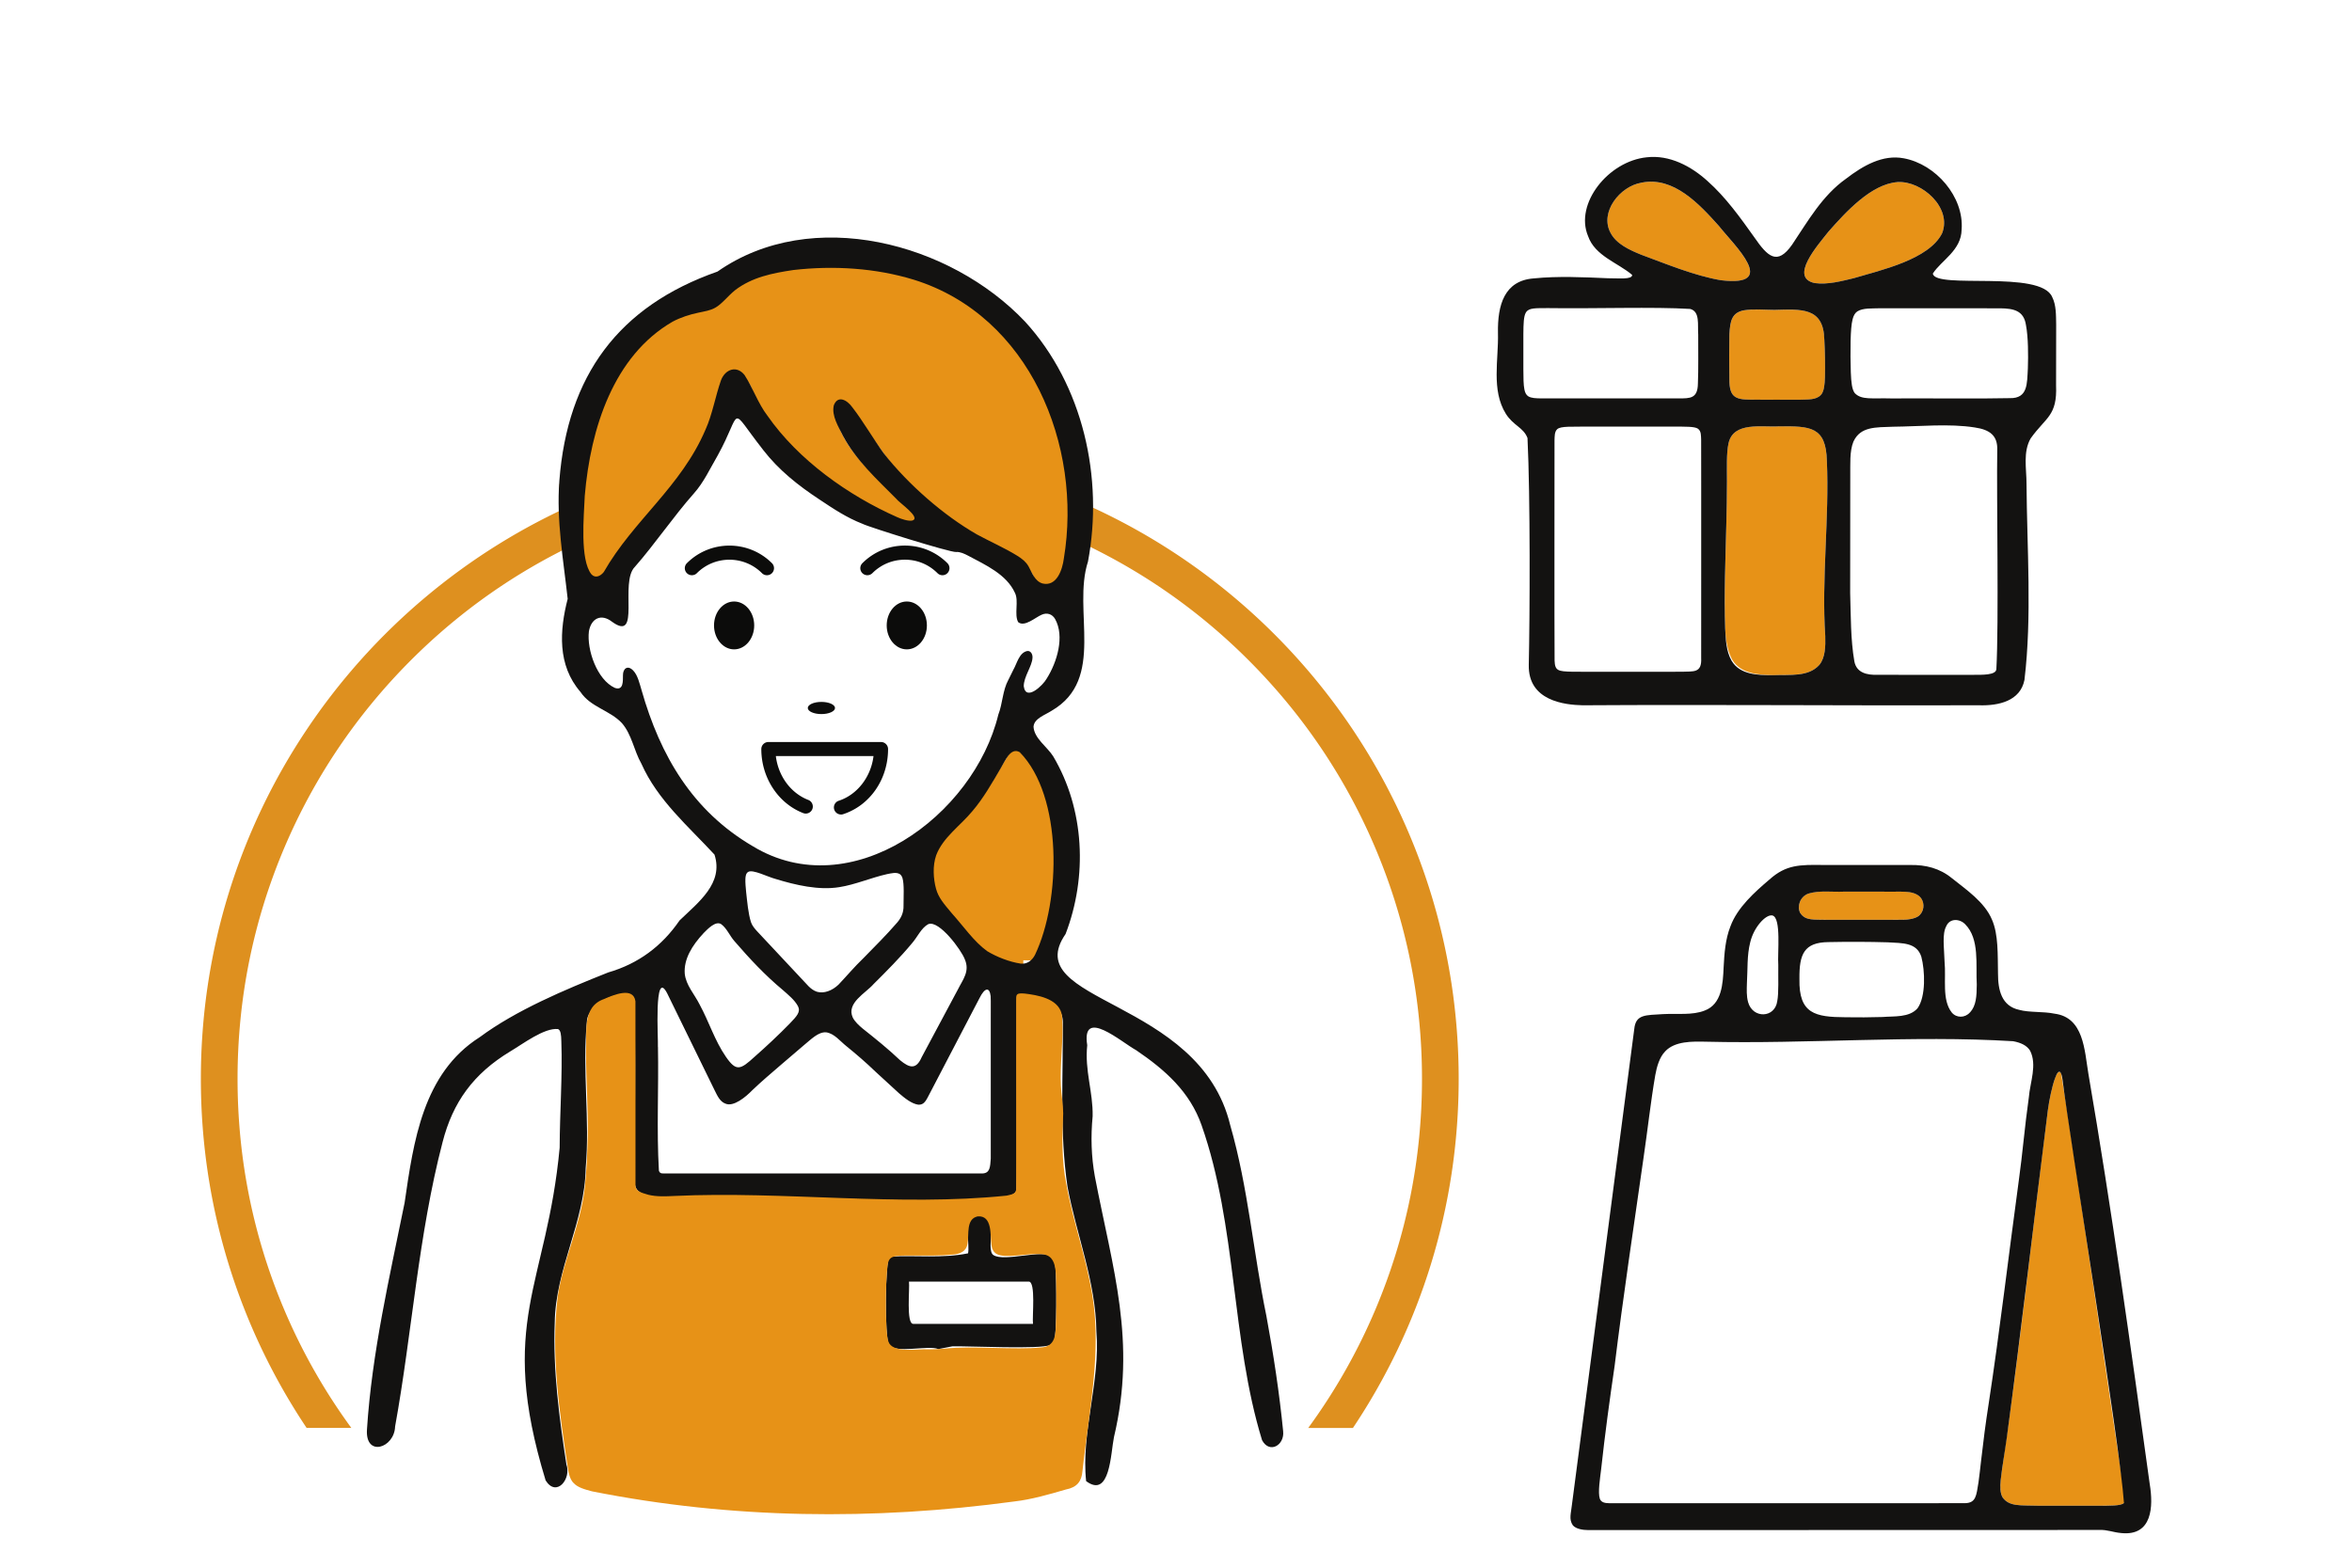
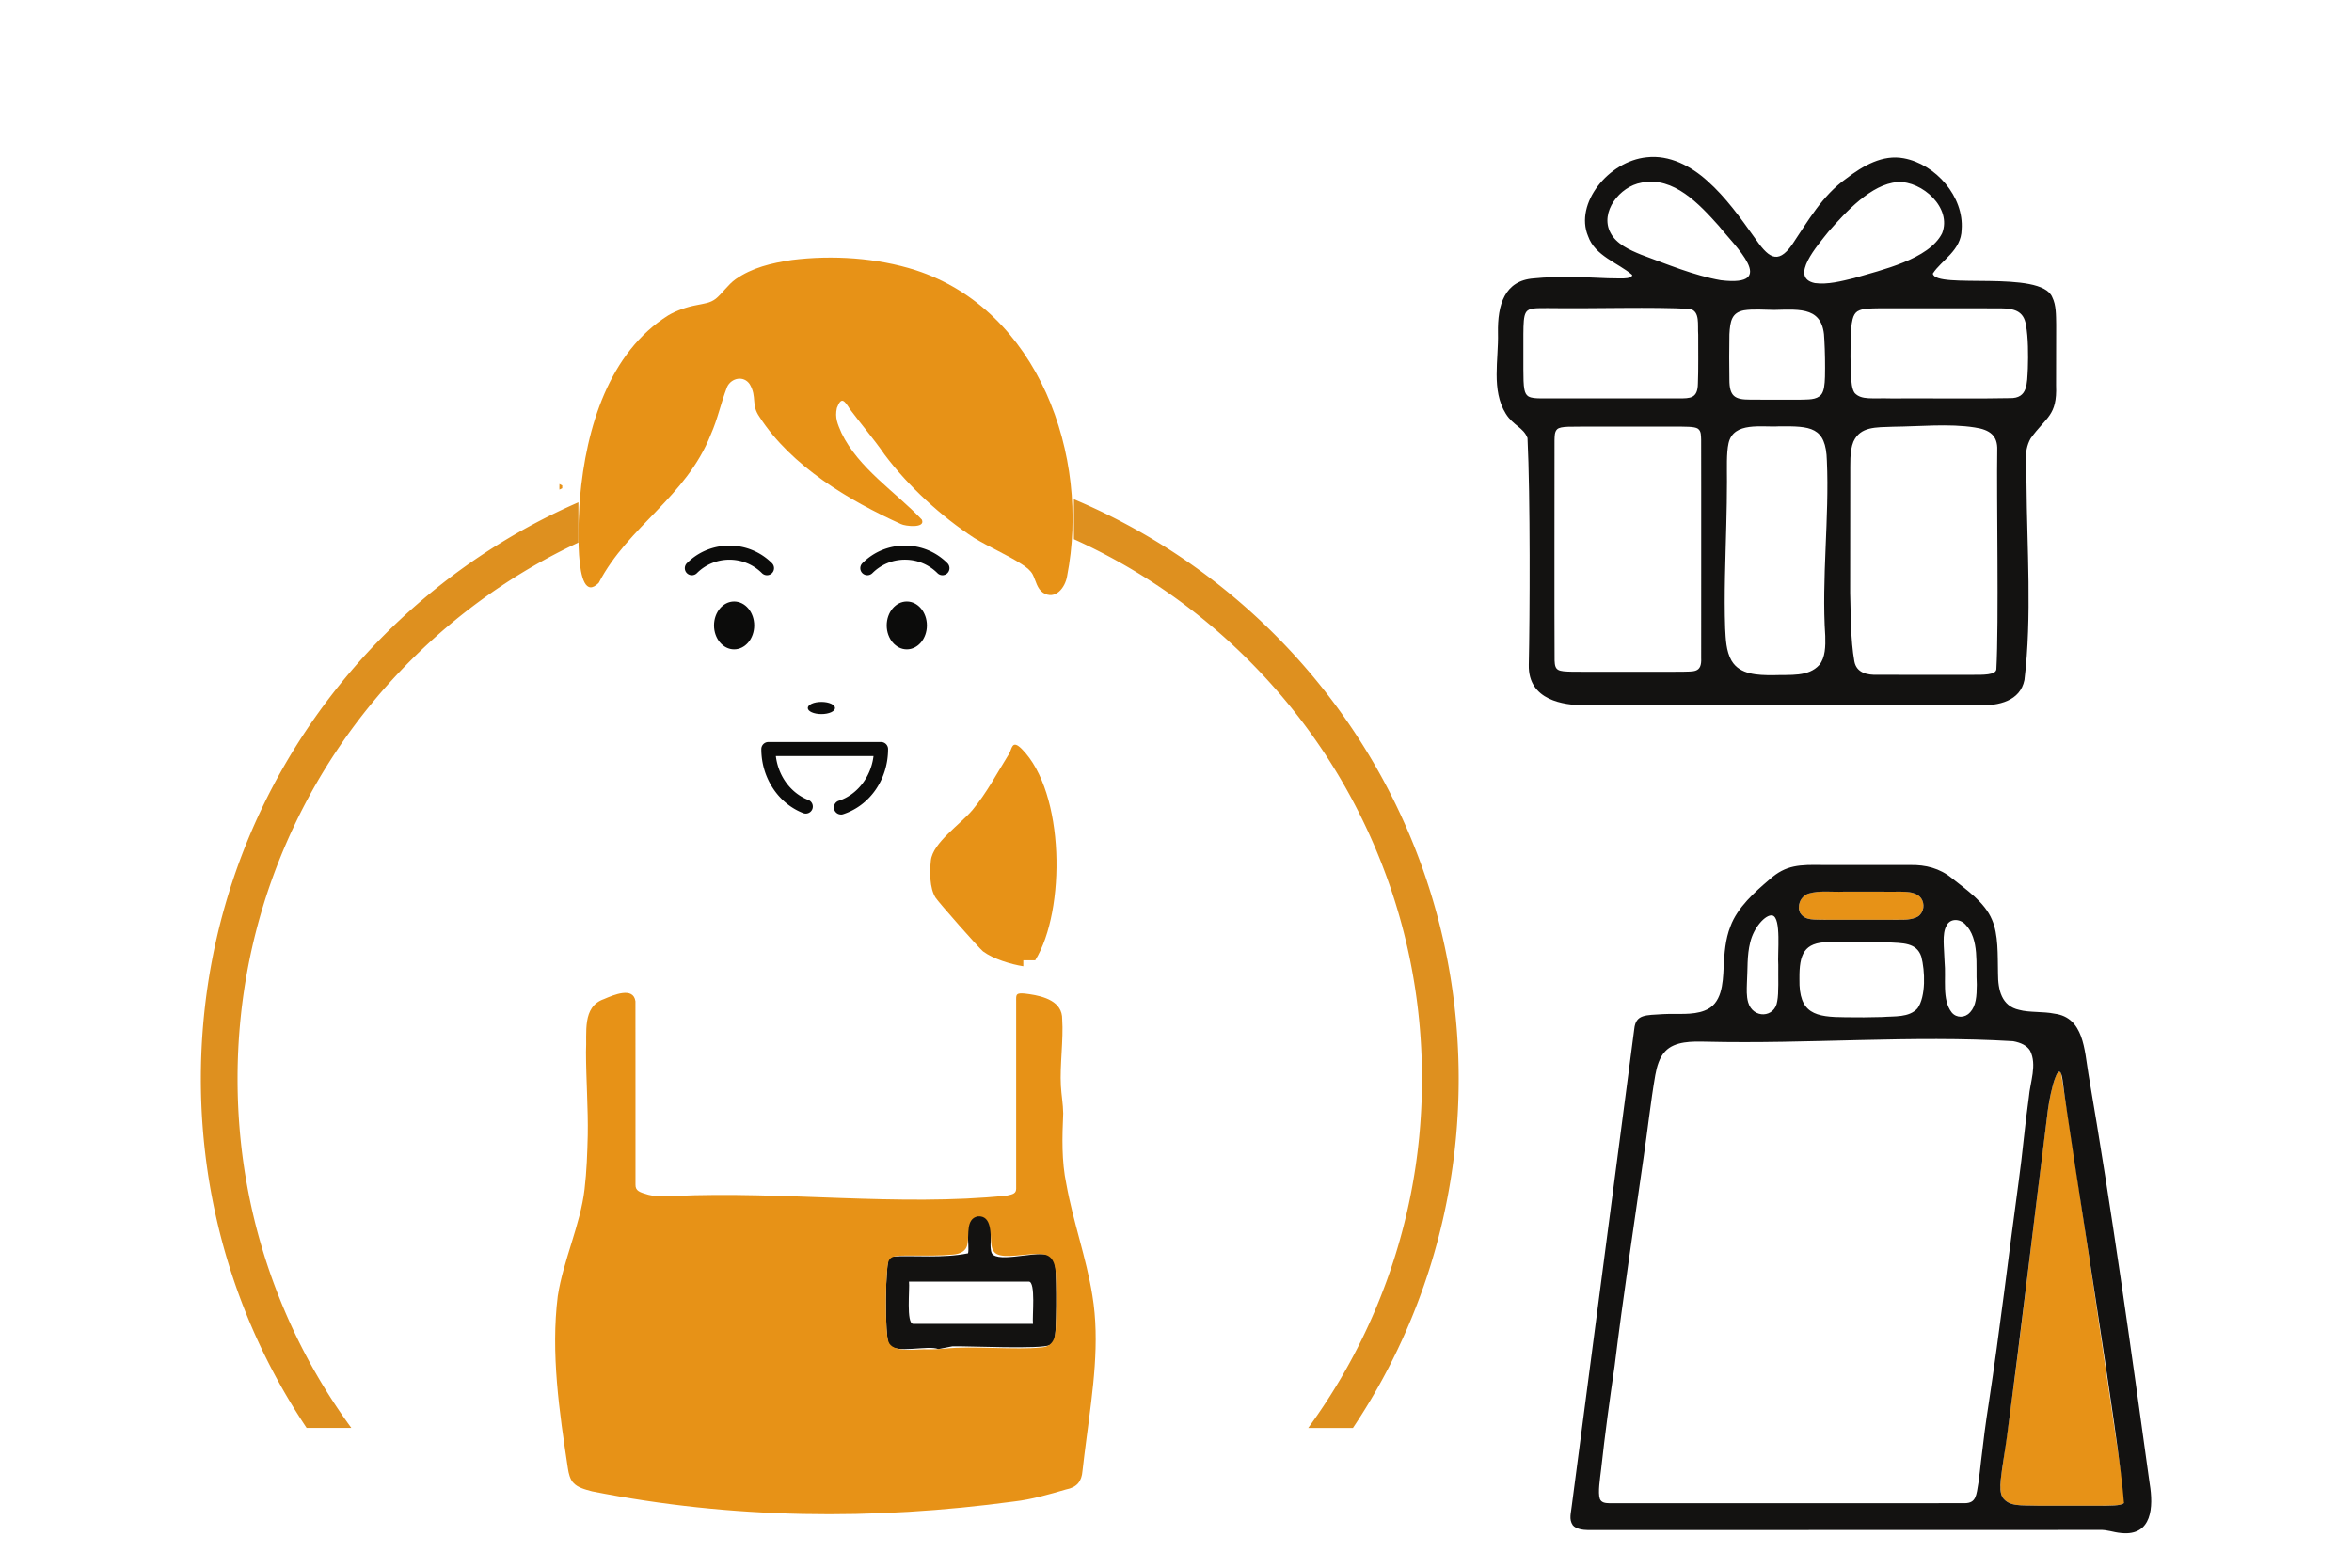
<svg xmlns="http://www.w3.org/2000/svg" id="_レイヤー_2" data-name="レイヤー 2" viewBox="0 0 900 600">
  <defs>
    <style>.cls-1{fill:#131211}.cls-4{fill:#0c0c0b}.cls-5{fill:#e79217}</style>
  </defs>
  <g id="_レイヤー_1-2" data-name="レイヤー 1">
    <path fill="#fff" d="M0 0h900v600H0z" />
    <path d="M410.94 191.06v15.32c24.9 11.27 47.36 26.82 66.82 46.29 20.82 20.82 37.16 45.05 48.57 72.04 11.81 27.93 17.8 57.61 17.8 88.21s-5.99 60.28-17.8 88.21a225.865 225.865 0 01-25.74 45.4h17.11c25.56-38.22 40.47-84.17 40.47-133.6 0-99.78-60.73-185.38-147.24-221.85zM76.86 412.91c0 49.43 14.91 95.38 40.47 133.6h17.11a225.59 225.59 0 01-25.74-45.4c-11.81-27.93-17.8-57.61-17.8-88.21s5.99-60.28 17.8-88.21c11.41-26.98 27.76-51.22 48.57-72.04 18.74-18.74 40.26-33.84 64.05-44.99v-15.41C136.29 229.37 76.86 314.19 76.86 412.89z" fill="#de901f" />
    <path class="cls-5" d="M214.07 187.4c.02-.49-.08-.9 0-2.16l1.07.55v1.06l-1.07.55zM395.19 219.9c-.82-1.53-2.21-2.66-4.23-3.97-5.44-3.53-12.48-6.56-18.09-9.98-12.7-8.28-25.29-19.82-34.42-32.02-3.83-5.6-9.35-12.11-13.18-17.26-2.26-3.57-3.34-4.93-5.03-.54-.85 3.81.28 6.11 1.74 9.56 6.6 13.63 20.6 22.47 30.76 33.18 1.58 3.44-6.45 2.53-8.01 1.69-19.75-8.94-41.92-22.1-54.07-40.95-3.41-4.83-.86-7.55-3.77-12.55-2.28-3.44-7.09-2.45-8.68 1.06-2.49 6.47-3.49 11.98-6.23 18.2-9.5 24.02-31.55 35.02-42.86 56.74-10.07 10.19-7.65-27.74-7.21-32.33 2.36-27.36 11.3-55.94 33.79-70.03 3.22-1.91 7.3-3.26 10.71-3.89 3.1-.67 5.28-.77 7.48-2.47 2.32-1.85 4.73-5.47 7.6-7.49 6.41-4.44 13.55-6.12 21.49-7.34 15.67-1.96 32.6-.82 47.33 3.88 46.91 15.19 67.05 71.05 58.01 117.15-.72 4.39-4.52 9.24-9.16 6.33-2.32-1.52-2.76-4.53-3.9-6.81l-.08-.14zM396.14 367.54h-4.57v2.28c-4.69-.74-11.5-2.79-15.4-5.69-1.38-1.03-17.1-18.87-18.18-20.58-2.32-3.68-2.25-9.93-1.79-14.23.73-6.82 11.4-13.9 15.97-19.37 5.43-6.5 9.47-14.27 13.95-21.44 1.12-1.8 1.03-5.7 4.85-1.88 16.58 16.59 16.91 61.82 5.16 80.9z" />
    <path class="cls-1" d="M402.58 481.05c.91.91 1.22 3.24 1.34 4.58.35 3.88.51 25.4-.54 27.54-.29.6-1.02 1.32-1.62 1.62-3.41 1.68-30.89.37-37.27.48l-5.45 1.06c-3.91-1.61-16.43 1.91-18.86-1.68-1.77-2.62-1.47-32.54.23-33.71 10.01-.56 20.16.75 30.02-1.25.7-3.17-1.56-12.73 1.8-13.84 11.49-3.79 4.45 12.2 7.88 14.49 4.24 2.82 19.24-2.5 22.47.72zm-7.3 25.63c-.36-2.64 1.15-16.18-1.62-16.18h-45.84c.36 2.64-1.15 16.18 1.62 16.18h45.84z" />
-     <path class="cls-1" d="M214.04 183.96c3.12-40.18 22.6-66.73 60.51-80.02 36.13-25.27 89.1-11.03 117.69 19.15 22.23 24.29 30.1 59.86 24.08 91.85-6.06 18.69 6.94 44.96-13.89 57.07-2.51 1.65-6.72 2.93-6.95 6.12.23 4.48 5.27 7.71 7.53 11.34 12.04 20.32 13.16 46.02 4.74 67.99-18.31 26.51 51.25 24.18 63.01 73.22 6.85 23.8 8.82 48.72 13.83 73 2.69 14.52 4.96 29.39 6.41 44.12.57 5.31-5.21 8.72-8.07 3.41-11.87-38.64-9.58-81.95-23.14-120.54-4.5-12.82-13.91-21.17-25.04-28.73-5.59-3.03-21.04-16.65-18.72-1.91-1.02 9.78 2.25 17.73 2.07 27.2-.75 7.78-.53 15.41.86 23.09 6.81 35.39 16.01 63.05 7.29 99.75-1.24 5.99-1.43 23.65-10.64 16.8-2.01-18.54 5.5-38.19 3.93-57.22-.21-18.96-7.58-36.87-11.07-55.5-3.02-20.52-1.67-42.31-1.78-62.93-.05-8.08-9.4-10.46-15.97-10.35-1.9.3-1.62 1.81-1.64 4.68-.15 17.85.26 58.79-.14 69.86-.41 2.51-5.04 2.68-7.65 3.02-39.67 3.04-82.1-2-122.2-.42-4.87.03-15.46 1.12-16.14-4.81-.31-11.18.61-57.75-.4-70.5-4.37-5.51-17.89 1.56-17.98 8.34-1.81 18.56 1.2 37.64-.46 56.03-.31 20.47-11.59 38.75-11.84 59.16-.72 18.09 1.72 36.4 4.46 54.25 1.98 5.54-3.83 12.73-7.95 6.11-18.57-60.92.41-74.16 5.37-127.34.03-12.97 1.12-27.77.64-40.71-.05-2.66-.26-4.22-1.25-4.69-5.28-.57-13.41 5.67-18.32 8.57-14.08 8.52-21.95 19.42-25.87 34.7-9.31 35.69-11.62 72.67-18.17 108.85-.27 8.32-11.5 11.84-10.76 1.09 1.88-29.27 8.6-58.09 14.4-86.73 3.4-23.33 6.95-49.56 28.73-63.37 13.86-10.28 32.46-18.14 49.18-24.78 11.51-3.33 20.57-10.07 27.3-19.9 7.23-6.98 16.93-14.21 13.37-25.2-9.97-10.81-21.77-20.82-27.98-34.81-2.85-5-3.63-11.1-7.44-15.51-4.63-4.95-12.04-6.12-15.87-11.95-8.89-10.25-7.99-23.53-4.89-35.62-1.64-14.89-4.35-30.01-3.19-45.08v-.18zm179.53 32.8c1.26 2.29 2.41 5.73 5.38 6.56 5.41 1.26 7.57-5.26 8.13-9.53 7.21-43.27-13.04-92.89-57.32-106.71-14.68-4.51-30.77-5.5-46.14-3.74-8.23 1.22-15.86 2.77-22.35 7.73-2.79 2.26-5.01 5.27-7.55 6.69-2.02 1.13-3.95 1.35-6.6 1.94-3.14.65-6.74 1.79-9.79 3.44-22.47 13.01-31.37 40.65-33.57 66.64-.32 7.62-1.94 24.52 2.58 30.06 1.49 1.58 3.45.68 4.7-.91 11.34-19.85 29.56-32.55 38.93-54.52 2.55-5.55 3.82-12.91 5.91-18.84 1.62-4.3 6.05-5.83 9.02-2.03 3.23 4.94 5.14 10.84 8.75 15.54 11.79 16.95 30.93 30.56 49.61 38.83 1.65.77 4.35 1.63 5.81 1.32 3.64-1.03-5.17-6.93-6.15-8.37-7.42-7.48-15.33-14.64-20.34-24.01-1.72-3.52-4.46-7.74-3.52-11.72 1.5-3.95 5.06-2.18 7.24.96 3.79 4.86 8.04 12.14 11.84 17.37 9.45 12.04 22.96 23.79 35.61 31.05 4.81 2.62 10.85 5.3 15.42 8.14 2.01 1.24 3.41 2.42 4.31 3.97l.08.14zm-101.68-44.74c-13.35-16.98-7.53-15.3-17.26 2.29-3.04 5.23-5.32 10.28-9.1 14.53-7.74 8.72-14.99 19.45-22.61 28.13-5.95 5.95 2.45 29.09-8.72 21-4.15-3.23-7.95-1.34-8.85 3.63-.87 7.1 3.11 18.53 9.88 21.66 3.45 1.22 3.1-2.73 3.15-4.9 0-2.49 1.83-3.94 3.93-1.71 1.73 1.77 2.45 5.05 3.2 7.55 7.15 25.06 19.46 46.15 42.51 59.65 37.68 22.93 84.65-11.69 93.99-50.34 1.64-4.16 1.63-9.27 3.82-13.26.64-1.32 1.3-2.59 1.94-3.93 1.39-2.37 2.2-6.6 5.37-7.17 1.39-.11 2.07 1.43 1.94 2.66-.15 3.16-3.36 7.21-3.34 10.83.79 5.96 7.38-.35 8.78-2.92 3.97-6.26 6.95-16.17 3.2-22.83-1.08-1.84-3.02-2.54-5.09-1.63-2.43 1-6.55 4.85-9.02 2.86-1.62-2.89.32-8.13-1.24-11.21-3.22-7.11-11.32-10.71-17.93-14.24-1.33-.71-3.14-1.55-4.57-1.4-2.22.23-33.73-9.64-35.79-10.77-6.17-2.41-11.04-5.69-16.46-9.29-8.19-5.39-15.67-11.32-21.61-19.02l-.13-.16zm98.88 196.8c2.34.2 4.22-1.3 5.28-3.38 9.91-20.7 10.71-60.68-5.85-77.56-3.56-2.01-5.61 3.46-7.18 5.98-3.37 5.76-6.76 11.72-10.97 16.63-4.54 5.52-11.21 9.97-13.81 16.82-1.41 3.98-1.12 9.03-.05 12.9.96 3.4 2.9 5.59 6.04 9.35 4.51 5 8.39 10.77 13.52 14.48 3.61 2.19 8.44 4.1 12.84 4.77h.17zm-46.45-34.27c-1.36-.85-3.3-.29-4.87 0-6.1 1.36-12.2 4.04-18.3 4.99-7.86 1.28-16.75-.8-24.38-3.14-3.14-.83-8.68-3.76-10.49-2.69-.86.56-.98 1.58-1.05 2.61-.06 1.62.12 3.32.28 5.07.43 3.78.78 8.16 1.85 11.55.5 1.4 1.36 2.4 2.36 3.5 3.44 3.69 11.72 12.53 16.94 18.1 1.98 1.97 3.35 4.17 5.95 5.04 2.7.79 5.87-.44 8.28-2.76 3.47-3.66 5.69-6.43 9.73-10.34 3.99-4.04 9.14-9.28 12.08-12.71 2.02-2.13 3.13-4.3 3.04-7.23 0-3.21.31-8.13-.41-10.49-.19-.58-.47-1.07-.92-1.43l-.1-.08zm-68.41 19.12c-2.1-1.27-5.06 1.82-6.65 3.43-4.48 4.81-7.64 10-7.24 15.55.46 4.44 3.7 7.82 5.65 11.73 3.79 6.99 5.74 13.75 10.1 20.09 4 5.79 5.56 4.93 11.01-.04 4.33-3.81 9.34-8.48 13.48-12.75 2.68-2.8 4.17-4.4 3.1-6.55-1.31-2.46-3.72-4.35-5.81-6.22-6.75-5.6-12.72-12-18.51-18.7-1.86-2.13-2.87-4.84-5.03-6.47l-.12-.07zm79.28.04c-2.69 1.46-4.16 4.99-6.22 7.31-4.47 5.4-9.74 10.7-14.66 15.58-3.1 3.57-10.52 7.25-8 12.84.84 1.64 2.36 3.02 3.79 4.22 4.89 3.88 9.74 7.77 14.32 12.12 3.66 3.03 6.16 3.63 8.25-1.13 2.83-5.29 9.71-18.17 13.81-25.84 2-4 4.72-7.05 2.68-11.71-1.39-3.63-9.72-14.85-13.83-13.44l-.13.05zm-103.42 46.97c.31 15.66-.55 31.77.36 47.34.41 1.45 1.5 1.03 3.46 1.1h120.33c2.9-.12 2.97-2.44 3.2-5.69.02-2.84 0-8.15 0-14.6-.01-12.36 0-27.14 0-38.7-.05-4.02.08-6.54-.05-8.91-.43-3.54-2.23-3.29-4.27.81-4.2 8.07-9.69 18.56-14.18 27.18-1.53 2.92-2.75 5.28-4.05 7.77-2.03 3.66-2.49 5.92-5.2 5.82-2.6-.38-5.26-2.58-7.34-4.36-2.94-2.73-6-5.53-8.96-8.22-3.54-3.42-7.34-6.71-11.21-9.84-2.41-1.91-4.59-4.81-7.68-5.27-3.03-.26-5.74 2.62-8.75 5.08-2.93 2.49-5.86 4.99-8.77 7.5-3.64 3.15-7.25 6.18-10.78 9.56-2.48 2.56-7.23 6.57-10.37 5.11-2.06-.78-3.04-3.06-4.01-4.98-3.95-8.07-14.31-29.27-18.18-37.16-5.19-10.18-3.38 18.11-3.57 20.21v.22z" />
    <path class="cls-5" d="M219.31 567.43c-1.22-1.39-1.71-3.49-2-5.41-3.28-21.68-6.6-44.11-3.88-65.97 2.08-13.6 8.69-27.41 10.25-40.89.81-6.85 1.06-13.86 1.22-20.75.18-9.99-.65-21.29-.67-31.82.43-7.36-1.6-17.27 6.88-20.22 3.75-1.61 11.25-4.82 12.04.85.04 8.5 0 60.78.02 70.17-.06 2.42 1.58 2.93 4.9 3.88 3.21.79 6.63.62 9.92.46 41.76-1.96 86 4.13 127.23-.13 2.68-.53 3.61-.96 3.62-2.72.01-9.18 0-53.7 0-70.88.06-2.48-.38-3.67 1.58-3.78 1.12-.05 2.29.09 3.48.28 5.54.82 12.67 2.77 12.55 9.6.53 7.71-.94 17.68-.5 25.44.19 3.53.85 7.02.89 10.59-.4 9.07-.66 18.23 1.2 27.06 2.57 14.36 7.63 28.18 9.95 42.59 2.96 17.79.17 36.33-2.22 54.58-.57 4.23-1.08 8.53-1.56 12.65-.31 3.93-2.07 6.25-6.38 7.07-6.28 1.84-13.09 3.81-19.66 4.57-54.07 7.29-108.09 6.75-161.59-3.86-2.88-.75-5.64-1.53-7.14-3.25l-.11-.13zm182.86-85.9c-1.01-1.14-2.61-1.59-4.66-1.59-5.13-.12-12.94 1.78-16.15-.01-1.29-.71-1.79-2.05-2-3.5-.48-3.8.39-11.32-5.25-10.89-4.59.99-3.21 6.97-3.89 10.42-.41 3.02-2.93 3.99-5.55 4.2-5.03.51-10.16.4-15.25.39-3 .03-6.24-.15-7.9.57-1.42.58-1.76 2.05-1.92 3.5-.25 2.25-.37 4.36-.47 6.88-.19 4.91-.19 11 .05 15.74.2 3.21.29 5.56 1.15 7.01 2.48 3.64 10.83 1.9 14.88 2.19 2.19 0 4.52-.11 6.5-.3 10.34-1.11 27.17.59 36.7-.44 4.54-.24 5.56-3.66 5.58-7.99.12-2.41.18-5.42.2-8.42.01-3.5 0-6.5-.08-9.53-.11-3.28-.25-6.23-1.83-8.1l-.1-.12z" />
    <g>
-       <path class="cls-5" d="M662.85 252.51c-2.95-5.49-2.67-11.84-2.86-17.98-.11-11.1.3-22.35.58-33.49.14-5.59.25-11.17.26-16.75.03-5.19-.25-10.84.61-14.69 1.9-8.4 12.82-5.98 19.39-6.44 11.82-.05 17.9-.02 18.23 13.23.98 21.55-2.09 45.15-.62 67.01.12 3.8.06 8.28-2.28 11.09-4.16 4.56-10.64 3.67-17.48 3.92-5.62-.06-12.55-.5-15.75-5.78l-.09-.14zM696.88 151.06c-1.85 2.14-5.18 1.78-7.86 1.92-5.69 0-14.06.04-19.29-.02-5.89.01-7.96-1.24-7.96-7.6-.09-4.99-.1-12.31 0-17.36.27-5.19.91-8.3 5.53-9.22 3.7-.59 7.88-.18 11.68-.16 10.23-.25 18.9-1.14 19.12 11.49.26 4.44.34 9.7.24 14.08-.09 3.08-.36 5.44-1.38 6.78l-.08.1zM726.23 69.69c9.27-.46 20.81 9.85 16.93 19.6-5.02 10.02-23.31 14.06-33.73 17.16-4.81 1.17-10.04 2.56-14.96 1.9-9.99-2.05 1.11-14.5 5.21-19.69 6.61-7.52 16.37-18.22 26.36-18.96h.2zM628.27 69.89c12.16-2.38 21.94 8.18 29.5 16.65 5.82 7.38 23.19 23.47.69 20.72-10.19-1.77-20.87-6.23-30.51-9.78-4.4-1.8-9.49-4.07-11.7-8.38-4.22-7.89 3.57-17.77 11.81-19.16l.21-.04z" />
      <path class="cls-1" d="M739.61 104.74c1.02 6.08 41.33-1.58 45.68 8.97 1.57 3.11 1.43 6.97 1.51 10.49 0 6.76 0 16.37-.04 23.27.49 11.77-3.9 12.14-9.72 20.31-2.98 5.18-1.6 11.49-1.59 17.27.17 24.51 2.13 51.02-.79 75.2-1.61 8.07-9.9 9.9-17.32 9.68-50.57.16-101.14-.32-151.72 0-6.83-.15-20.94-1.64-20.63-15.49.41-18.18.61-64.47-.49-86.81-1.58-4.09-5.42-4.7-8.29-9.27-5.65-9.07-2.73-20.77-3.01-30.93-.2-10.68 2.43-20.05 13.69-20.88 9.14-.94 19.29-.46 28.37-.06 4.16-.02 9.33.59 9.29-1.28-5.46-4.66-14.21-7.23-16.87-14.83-5.24-12.42 7.77-28.7 22.42-30.18 8.73-1.01 16.97 3.36 23.29 9.09 6.95 6.17 12.59 14.06 17.94 21.58 5.08 7.36 8.74 10.9 14.44 2.74 6.1-9.09 11.54-18.77 20.59-25.19 6.57-5.05 14.07-9.36 22.11-7.84 12.28 2.25 23.11 14.76 22.15 27.28-.12 8.02-7.8 11.8-10.99 16.8l-.02.07zM628.07 69.93c-8.23 1.39-16.03 11.27-11.81 19.16 2.22 4.31 7.3 6.58 11.7 8.38 9.65 3.55 20.31 8.01 30.51 9.78 22.49 2.74 5.13-13.34-.69-20.72-7.56-8.46-17.35-19.03-29.5-16.65l-.21.04zm97.96-.23c-9.99.75-19.74 11.44-26.36 18.96-4.1 5.2-15.19 17.64-5.21 19.69 4.91.66 10.15-.74 14.96-1.9 10.43-3.1 28.71-7.14 33.73-17.16 3.88-9.76-7.66-20.07-16.93-19.61h-.2zm-142.16 49.94c-.83 1.4-.92 4.19-.95 8.25-.01 4.01 0 9.21 0 13.42.01 3.34.04 6.01.4 7.76.26 1.29.71 2.11 1.48 2.61 1.21.74 2.99.75 4.6.79 11.18.03 41.01.01 53.08.01 4.2-.02 7.16.1 7.23-5.68.23-5.12.1-13.28.12-18.67-.29-3.9.75-8.87-3.06-9.89-13.65-.86-36.81-.06-54.36-.32-4.76.04-7.4-.17-8.49 1.65l-.05.08zm113.08 31.32c1.02-1.35 1.29-3.71 1.38-6.78.1-4.38.02-9.63-.24-14.08-.23-12.63-8.88-11.74-19.12-11.49-3.81-.02-7.99-.43-11.68.16-4.62.92-5.25 4.02-5.53 9.22-.1 5.05-.09 12.37 0 17.36.01 6.33 2.05 7.62 7.96 7.6 5.24.06 13.6.03 19.29.02 2.67-.14 6.01.22 7.86-1.92l.08-.1zm12.8-.48c2.64 2.7 6.61 1.8 13.94 2.01 14.95-.09 33.81.17 45.39-.11 6.93.15 6.56-5.54 6.89-11.41.17-5.06.15-11.92-.72-16.51-.83-5.77-5.01-6.36-9.71-6.46-10.85-.04-34.76 0-46.62-.01-2.74.11-5.99-.16-8.19 1.18-.88.6-1.45 1.55-1.82 3-.5 1.93-.68 4.84-.77 8.27-.08 3.98-.05 8.43.08 12.05.15 3.87.44 6.52 1.48 7.92l.06.08zm-60.07 13.57c-1.34-.85-4.5-.76-9.86-.78-7.82-.01-17.08 0-25.79 0-5.9.02-10.92-.04-13.99.06-2.12.09-3.42.3-4.15.92-1.08.99-.99 2.7-1.05 4.31.02 15.37-.09 67.17.03 84.26.15 3.92 1.26 4.14 6.82 4.27 4.66.06 9.33 0 15.53.02 8.69 0 17.8.02 26.35-.01 4.42-.21 7.7.64 7.39-5.28.03-10.75 0-21.37.01-32.38v-33.18c0-7.81.02-14.25-.02-17.95-.09-1.5.09-3.28-1.22-4.22l-.06-.04zm12.96 88.89c3.14 5.32 10.06 5.46 15.61 5.48 6.97-.26 13.67.72 17.91-3.92 2.34-2.82 2.39-7.29 2.28-11.09-1.47-21.86 1.6-45.47.62-67.01-.32-13.2-6.37-13.3-18.23-13.23-6.57.44-17.49-1.95-19.39 6.44-.86 3.85-.59 9.5-.61 14.69 0 5.51-.11 11.02-.25 16.53-.31 13.15-.9 26.63-.44 39.68.23 4.16.34 8.61 2.41 12.29l.08.14zm46.58-83.93c-1.54 3.82-1.14 8.78-1.21 12.99-.03 14.98-.03 29.94-.04 44.97.27 8.51.14 17.75 1.6 26.13.82 4.48 4.96 5.29 8.85 5.17 9.18.04 26.4 0 36.53.01 3.67 0 8.76.13 8.96-2.13.99-17.76.05-66.06.34-83.86.21-5.56-2.81-7.84-8.62-8.69-9.8-1.55-21.13-.37-31.25-.28-6.69.25-12.41-.09-15.09 5.56l-.06.15z" />
      <g>
        <path class="cls-5" d="M766.24 573.01c-1.51-2.81-.5-7.83-.03-11.45 6.67-45.4 11.55-91.28 17.43-136.81.33-2.73 2.97-17.6 5.05-13.89 4.18 24.33 20.61 138.08 24.2 160.91.14 1.19.5 2.6-.14 3.44-.83 1.21-6.41 1.03-8.78 1.07-6.3.01-16.36 0-24.23 0-6.62-.2-10.82.41-13.43-3.17l-.06-.11zM688.82 349.35c-1.2-2.45-.15-6.05 3.11-7.34 4.4-1.32 8.92-.56 13.62-.76h14.91c6.8.18 11.13-.67 14.06 1.83 1.87 1.76 2 4.92.31 6.85-1.1 1.52-4.24 2.09-6.73 2.07-3.54.06-8.4.02-13.58.03h-15.2c-5.36-.16-8.41.43-10.45-2.59l-.05-.1z" />
        <path class="cls-1" d="M811.65 586.74c-3.14-.28-5.26-1.3-8.22-1.18-5.95 0-19.45 0-36.77.01-53.12.01-142.07.05-158.88.04-2.09-.01-4.78-.42-5.94-1.85-1.59-2.32-.65-4.66-.33-7.9 4.13-31.54 20.84-159.09 23.85-182.05.58-5.69 4.35-5.23 11.08-5.68 5.28-.28 11.19.5 15.83-1.35 6.63-2.45 7-10.28 7.28-16.54.28-5.32.64-10.74 2.61-15.7 2.67-7.27 9.36-13.18 14.95-17.94 6.32-5.65 11.44-5.69 20.84-5.54 10.03 0 24.42-.03 33 0 5.9-.11 11.31 1.25 15.94 5.05 5.42 4.35 12.49 9.06 15.35 15.88 2.5 5.74 2.15 13.4 2.3 20.68 0 6.25 1.36 12.37 8.1 13.83 3.85 1.08 9.24.56 13.5 1.46 11.26 1.42 11.48 14.02 12.98 22.95 8.92 51.95 16.24 104.66 23.46 156.95 1.48 8.86.96 20.03-10.77 18.9h-.13zM688.87 349.45c2.04 3.02 5.1 2.43 10.45 2.59h15.2c5.18-.01 10.03.03 13.58-.03 2.48.01 5.63-.55 6.73-2.07 1.69-1.93 1.56-5.1-.31-6.85-2.93-2.5-7.28-1.65-14.06-1.83h-14.91c-4.7.2-9.22-.56-13.62.76-3.26 1.28-4.31 4.89-3.11 7.34l.05.1zm-10.73.91c-2.48-.43-7.06 4.5-8.42 10.32-1.28 5.03-.93 10.31-1.25 15.46-.07 2.54-.23 5.07.47 7.49 1.81 6.31 10.24 6.04 11.13-.45.62-3.11.33-9.04.4-13.86-.36-4.42 1.23-18.04-2.24-18.94l-.09-.02zm75.75 37.06c2.27-2.51 2.5-6.05 2.53-10.58-.44-7.52 1.16-17.47-4.43-23.09-2.12-2.19-5.88-2.36-7.22.67-1.68 3.03-.83 8.29-.68 13.59.65 6.61-1.09 14.62 2.76 19.51 1.81 2.17 5.05 2.1 6.92 0l.11-.11zm-65.33-12.71c-.26 13.31 6.02 14.56 17.67 14.62 4.64.08 9.51.05 14.05-.09 4.58-.38 10.24.29 13.45-3.31 3.26-4.47 2.9-14.44 1.46-19.82-1.81-5.41-7.07-5.12-12.9-5.46-6.88-.21-15.24-.24-22.63-.08-9.37.09-11.19 4.69-11.1 13.92v.22zm-51.45 27.78c-2.04 2.07-3.13 5.69-3.71 8.97-1.74 10.05-2.97 21.32-4.46 31.42-3.77 26.51-7.85 53.39-11.1 79.88-1.95 13.37-3.67 25.88-5.17 39.64-.38 3.28-1.31 8.89-.48 11.25.56 1.46 2.1 1.65 3.6 1.67 19.45.02 101.34.03 136.14-.01 4.23-.12 4.31-2.87 5.15-8.01.34-2.46.67-5.44 1.01-8.42.83-7.33 1.74-14.37 2.88-21.64 4.35-28.52 7.6-56.64 11.49-85.13 1.49-10.58 2.3-21.06 3.88-32.12.47-5.83 3.25-12.41.47-17.88-1.19-1.93-3.44-3.05-6.49-3.61-38.68-2.36-78.54 1.13-117.49.19-5.29-.12-11.94-.26-15.64 3.69l-.11.12zM766.3 573.11c2.61 3.59 6.82 2.96 13.43 3.17h24.23c2.38-.01 7.96.14 8.78-1.07-1.63-23.43-20.36-136.66-23.53-162.1-.3-2.37-1.22-5.01-2.89-.31-1.08 2.99-2.17 8.15-2.68 11.95-5.29 41.8-10.14 83.89-15.75 125.62-.71 5.29-1.75 10.79-2.31 16.02-.26 2.76-.22 5.03.66 6.61l.06.11z" />
      </g>
    </g>
    <g>
      <ellipse class="cls-4" cx="280.91" cy="239.37" rx="7.69" ry="9.16" />
      <ellipse class="cls-4" cx="346.99" cy="239.37" rx="7.69" ry="9.16" />
      <path class="cls-4" d="M293.48 220.16c-.69 0-1.38-.26-1.91-.79-6.87-6.87-18.05-6.87-24.91 0-1.05 1.05-2.76 1.05-3.82 0s-1.05-2.76 0-3.82c8.97-8.97 23.58-8.97 32.55 0a2.71 2.71 0 010 3.82c-.53.53-1.22.79-1.91.79zM360.64 220.16c-.69 0-1.38-.26-1.91-.79-3.33-3.33-7.75-5.16-12.46-5.16s-9.13 1.83-12.46 5.16c-1.05 1.05-2.76 1.05-3.82 0s-1.05-2.76 0-3.82c4.35-4.35 10.13-6.74 16.27-6.74s11.93 2.39 16.27 6.74a2.71 2.71 0 010 3.82c-.53.53-1.22.79-1.91.79z" />
      <ellipse class="cls-4" cx="314.31" cy="270.97" rx="5.21" ry="2.33" />
      <path class="cls-4" d="M321.8 311.73c-1.14 0-2.19-.72-2.57-1.86-.46-1.42.31-2.94 1.73-3.4 7.12-2.33 12.32-9.15 13.29-17.09h-37.37c.92 7.62 5.68 14.17 12.42 16.78 1.39.54 2.08 2.1 1.55 3.49a2.709 2.709 0 01-3.49 1.55c-9.59-3.71-16.04-13.56-16.04-24.51 0-1.49 1.21-2.7 2.7-2.7h43.1c1.49 0 2.7 1.21 2.7 2.7 0 11.55-6.9 21.56-17.18 24.92-.28.09-.56.14-.84.14z" />
    </g>
  </g>
</svg>